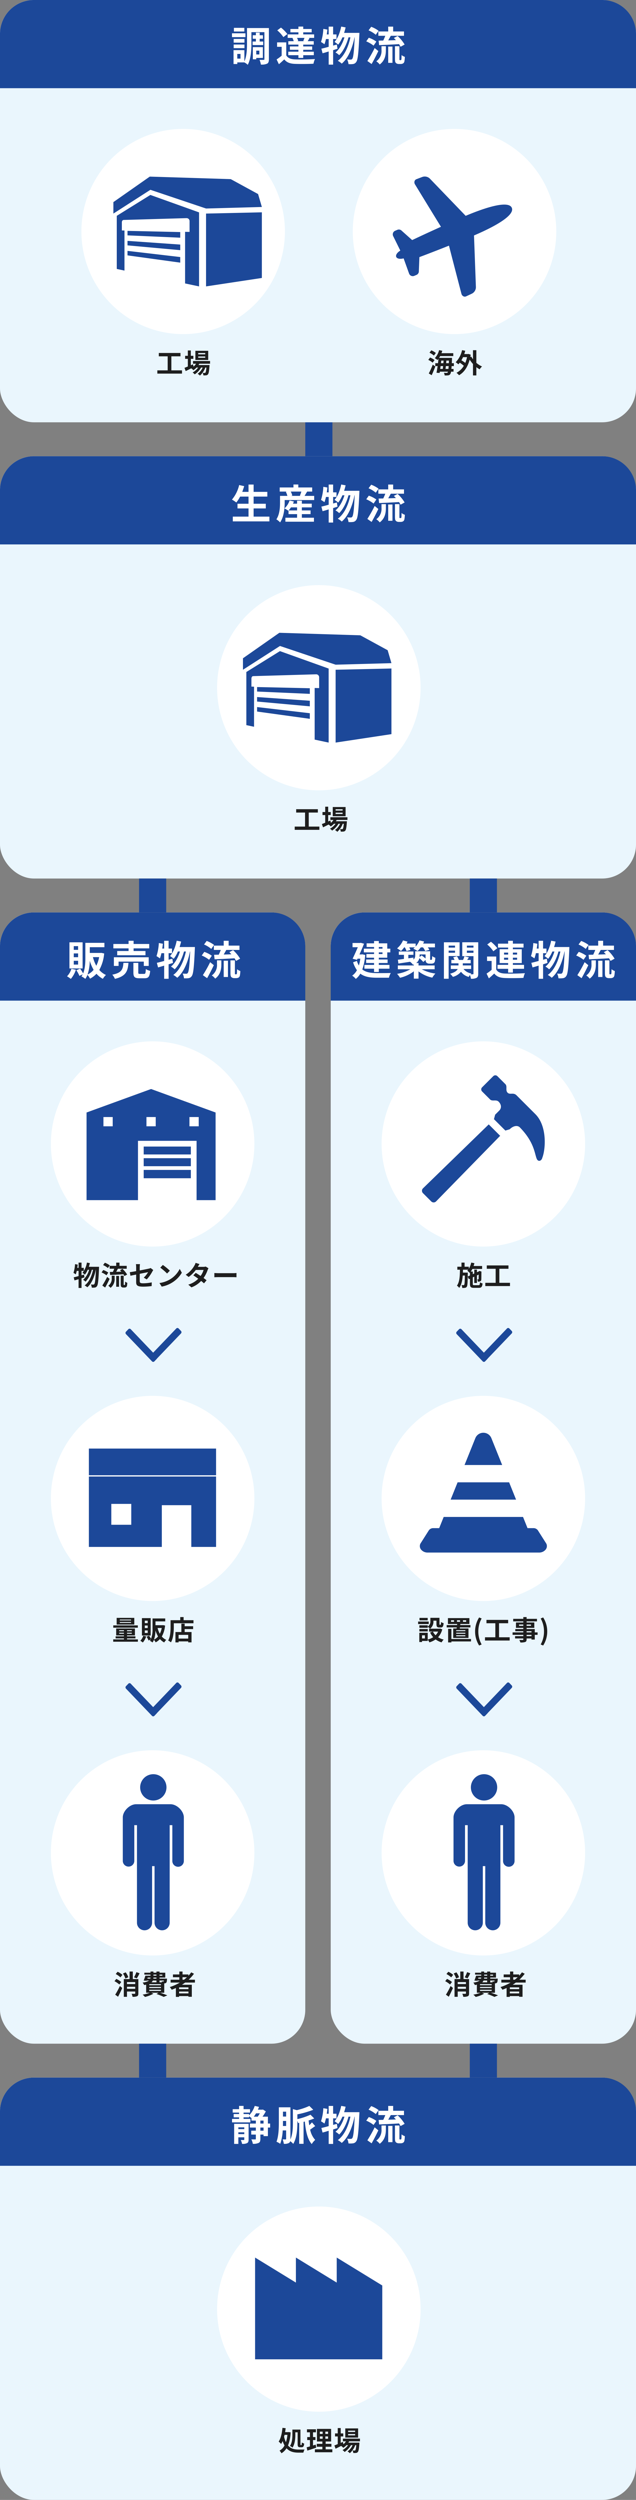
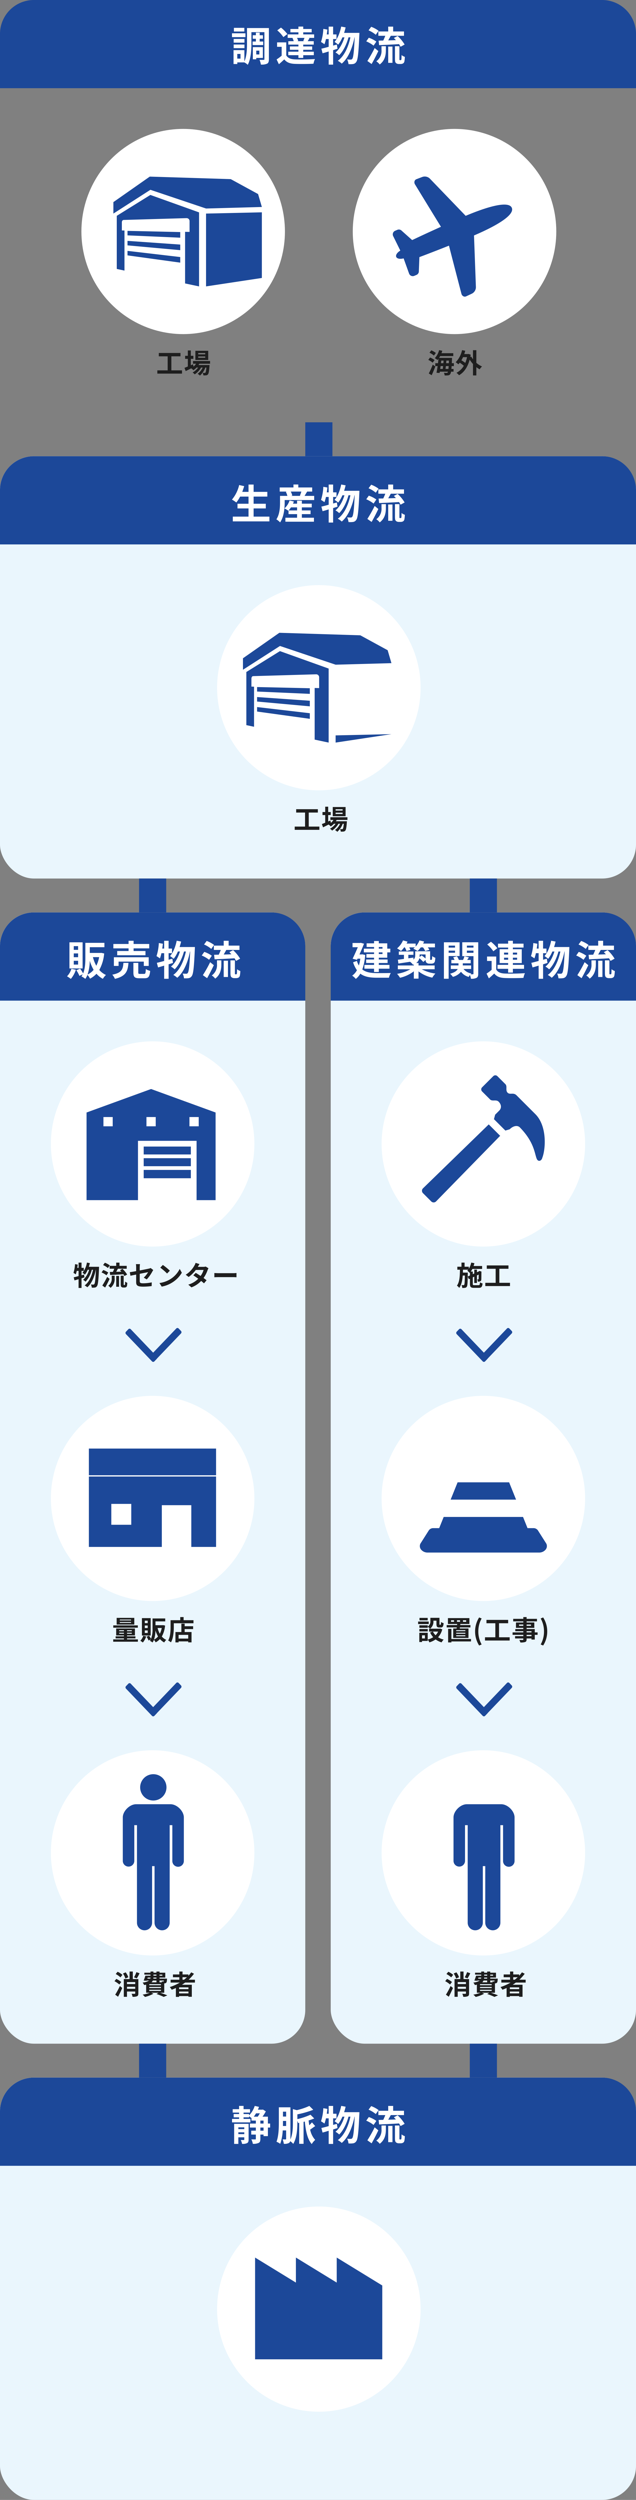
<svg xmlns="http://www.w3.org/2000/svg" width="375" height="1474" viewBox="0 0 375 1474">
  <rect x="0" y="0" width="375" height="1474" fill="#808080" stroke="none" />
  <g id="flow-mobile" transform="translate(10115 -5847)">
-     <rect id="長方形_3137" data-name="長方形 3137" width="375" height="249" rx="20" transform="translate(-10115 5847)" fill="#eaf6fd" />
    <rect id="長方形_3131" data-name="長方形 3131" width="375" height="249" rx="20" transform="translate(-10115 6116)" fill="#eaf6fd" />
    <rect id="長方形_3125" data-name="長方形 3125" width="375" height="249" rx="20" transform="translate(-10115 7072)" fill="#eaf6fd" />
    <rect id="長方形_3127" data-name="長方形 3127" width="180" height="667" rx="20" transform="translate(-10115 6385)" fill="#eaf6fd" />
    <rect id="長方形_3128" data-name="長方形 3128" width="180" height="667" rx="20" transform="translate(-9920 6385)" fill="#eaf6fd" />
    <path id="長方形_3139" data-name="長方形 3139" d="M20,0H355a20,20,0,0,1,20,20V52a0,0,0,0,1,0,0H0a0,0,0,0,1,0,0V20A20,20,0,0,1,20,0Z" transform="translate(-10115 5847)" fill="#1c4899" />
    <path id="長方形_3136" data-name="長方形 3136" d="M20,0H355a20,20,0,0,1,20,20V52a0,0,0,0,1,0,0H0a0,0,0,0,1,0,0V20A20,20,0,0,1,20,0Z" transform="translate(-10115 6116)" fill="#1c4899" />
    <path id="長方形_3126" data-name="長方形 3126" d="M20,0H355a20,20,0,0,1,20,20V52a0,0,0,0,1,0,0H0a0,0,0,0,1,0,0V20A20,20,0,0,1,20,0Z" transform="translate(-10115 7072)" fill="#1c4899" />
    <path id="長方形_3132" data-name="長方形 3132" d="M20,0H160a20,20,0,0,1,20,20V52a0,0,0,0,1,0,0H0a0,0,0,0,1,0,0V20A20,20,0,0,1,20,0Z" transform="translate(-10115 6385)" fill="#1c4899" />
    <path id="長方形_3133" data-name="長方形 3133" d="M20,0H160a20,20,0,0,1,20,20V52a0,0,0,0,1,0,0H0a0,0,0,0,1,0,0V20A20,20,0,0,1,20,0Z" transform="translate(-9920 6385)" fill="#1c4899" />
    <path id="パス_6963" data-name="パス 6963" d="M8.064-19.584H1.92v2.16H8.064Zm.648,3.216H.792v2.256h7.92Zm-.576,3.336H1.776v2.184h6.36ZM1.776-7.608h6.36V-9.744H1.776Zm11.16-3.912v2.088h6.24V-11.52H17.112v-1.632h1.9v-2.064h-1.9v-1.56H14.88v1.56H13.032v2.064H14.88v1.632ZM16.92-6.144v2.256H15.1V-6.144Zm2.064,4.3v-6.36h-5.9v7.176H15.1v-.816ZM5.808-1.44h-1.9V-4.2h1.9ZM22.536-19.464H9.648v8.928c0,3.312-.12,7.656-1.56,10.776V-6.432H1.7V1.752H3.912V.792H8.088A8.963,8.963,0,0,1,10.08,2.208c1.872-3.456,2.16-8.928,2.16-12.744v-6.5H19.9V-1.152c0,.36-.1.456-.432.456C19.1-.7,18-.672,17.016-.72a9.9,9.9,0,0,1,.792,2.784,7.648,7.648,0,0,0,3.7-.528c.816-.456,1.032-1.272,1.032-2.664Zm20.832,7.752H39.192l.648-.144a8.589,8.589,0,0,0-.7-1.8h4.392c-.216.6-.48,1.272-.72,1.8Zm-6.936-1.872a7.813,7.813,0,0,1,.744,1.872H34.008V-9.7H39.96v1.08H34.944v1.968H39.96V-5.52H33.984v2.064H39.96v1.608h2.832V-3.456h6.24V-5.52h-6.24V-6.648h5.28V-8.616h-5.28V-9.7h6.192v-2.016H45.408c.336-.5.7-1.128,1.1-1.8l-.6-.144h3.312V-15.72H42.792v-1.224H47.76v-1.968H42.792v-1.416H39.96v1.416H35.232v1.968H39.96v1.224H33.624v2.064h3.144Zm-3-2.328a20.856,20.856,0,0,0-3.768-3.816L27.48-18.1a18.7,18.7,0,0,1,3.6,3.984Zm-.648,4.9h-5.4V-8.4h2.688v5.232A28.761,28.761,0,0,1,27.1-.96L28.44,1.872C29.664.84,30.648-.072,31.608-1.008c1.44,1.848,3.36,2.544,6.216,2.664,2.928.12,8.016.072,10.992-.072A13.013,13.013,0,0,1,49.7-1.2c-3.312.264-8.976.336-11.856.216-2.448-.1-4.128-.768-5.064-2.376ZM62.616-9.744l-2.208.624v-3.864H62.4V-15.7H60.408V-20.3H57.792V-15.7H56.664c.144-.96.264-1.9.36-2.856l-2.376-.408a30,30,0,0,1-1.368,7.728A20.881,20.881,0,0,1,55.3-9.912a21.812,21.812,0,0,0,.888-3.072h1.608V-8.4c-1.632.456-3.1.84-4.3,1.1l.7,2.712c1.1-.288,2.3-.672,3.6-1.056V2.112h2.616V-6.432C61.3-6.7,62.136-6.984,63-7.224Zm4.272-6.864c.336-1.056.648-2.136.888-3.24l-2.592-.48c-.72,3.528-2.04,6.96-3.936,9.048a16.285,16.285,0,0,1,2.16,1.608,17.871,17.871,0,0,0,2.472-4.3H67.1c-1.056,3.48-2.928,7.032-5.3,8.9a10.087,10.087,0,0,1,2.184,1.608c2.424-2.3,4.44-6.6,5.5-10.512h1.128c-1.2,5.616-3.6,11.064-7.44,13.824A10.648,10.648,0,0,1,65.5,1.512c3.864-3.192,6.336-9.432,7.512-15.48h.12c-.384,8.616-.816,11.88-1.416,12.648a1,1,0,0,1-.888.456,19.468,19.468,0,0,1-2.136-.1,7.978,7.978,0,0,1,.792,2.784,13.723,13.723,0,0,0,2.712-.072A2.629,2.629,0,0,0,74.064.5c.912-1.2,1.344-5.112,1.8-15.816.024-.336.048-1.3.048-1.3Zm20.208-.84V-14.9h4.08c-.336.936-.792,1.944-1.2,2.808-1.008.024-1.92.024-2.736.048l.288,2.664c3.168-.144,7.56-.336,11.736-.6a12.823,12.823,0,0,1,.912,1.56l2.4-1.32a23.128,23.128,0,0,0-4.128-5.04L96.24-13.608c.384.384.792.84,1.2,1.272-1.536.072-3.1.12-4.536.144.48-.84,1.008-1.776,1.512-2.712h7.776v-2.544H95.808V-20.3H92.9v2.856Zm.12-.408a18.075,18.075,0,0,0-4.344-2.352L81.312-18.1A16.481,16.481,0,0,1,85.56-15.5ZM85.9-11.472a16.746,16.746,0,0,0-4.44-2.28l-1.512,2.136a18.64,18.64,0,0,1,4.32,2.52ZM84.912-7.68a76.252,76.252,0,0,1-4.3,7.656l2.5,1.776C84.456-.6,85.872-3.36,87.072-5.9Zm4.032,1.152A7.465,7.465,0,0,1,85.872.144a8.355,8.355,0,0,1,2.016,1.872C91.1-.408,91.512-3.768,91.512-6.432V-8.76H88.944ZM92.9,1.056h2.5v-9.6H92.9ZM99.816-.528a.344.344,0,0,1-.264-.12A2.094,2.094,0,0,1,99.5-1.32V-8.76H96.888v7.368c0,1.632.168,2.136.552,2.52a2.368,2.368,0,0,0,1.632.6H100.3a2.9,2.9,0,0,0,1.32-.312,1.8,1.8,0,0,0,.792-1.08,16.862,16.862,0,0,0,.288-2.808,6.183,6.183,0,0,1-1.92-1.056c-.024,1.08-.048,1.92-.072,2.28-.048.384-.1.576-.192.624a.443.443,0,0,1-.312.1Z" transform="translate(-9979 5883)" fill="#fff" />
    <g id="グループ_6536" data-name="グループ 6536" transform="translate(-10116.76 5835)">
      <g id="グループ_6516" data-name="グループ 6516" transform="translate(-69 -22)">
        <path id="パス_6962" data-name="パス 6962" d="M9.04-1.632V-9.9h5.376v-1.984H1.632V-9.9H6.864v8.272H.768V.288H15.312v-1.92Zm19.968-9.44H24.88v-.768h4.128Zm0,2.016H24.88v-.768h4.128Zm1.76-4.1H23.2v5.408h7.568Zm1.088,7.616v-1.6H21.792v1.6H23.6a7.794,7.794,0,0,1-1.472,1.7L21.792-5.2l-1.28.56V-8.416h1.5v-1.792h-1.5V-13.36h-1.76v3.152h-1.6v1.792h1.6V-3.9c-.752.3-1.424.576-1.968.784l.7,1.92c.976-.48,2.128-1.056,3.28-1.632a6.59,6.59,0,0,1,1.248,1.12A9.942,9.942,0,0,0,23.888-3.28h.944a9.652,9.652,0,0,1-3.264,2.9A5.621,5.621,0,0,1,22.816.736,12.209,12.209,0,0,0,26.56-3.28H27.5A8.8,8.8,0,0,1,24.528.4a5.242,5.242,0,0,1,1.344,1.056,11.4,11.4,0,0,0,3.2-4.736H29.7C29.52-1.344,29.328-.528,29.1-.288a.548.548,0,0,1-.48.176c-.208,0-.624,0-1.136-.048a3.8,3.8,0,0,1,.432,1.488A10.057,10.057,0,0,0,29.536,1.3,1.492,1.492,0,0,0,30.592.752c.432-.464.688-1.744.912-4.864.016-.224.032-.656.032-.656h-6.5c.16-.256.32-.512.448-.768Z" transform="translate(162.76 254)" fill="#1e1e1e" />
        <ellipse id="楕円形_41" data-name="楕円形 41" cx="60" cy="60.5" rx="60" ry="60.5" transform="translate(118.76 110)" fill="#fff" />
        <rect id="長方形_3077" data-name="長方形 3077" transform="translate(132.359 167.636)" fill="none" />
        <path id="パス_6817" data-name="パス 6817" d="M128,272.418v31.318l4.546.968V281.066L131,281.035v-4.761c0-.783.445-1.413,1.014-1.428l37.17-1.075a1.743,1.743,0,0,1,1.736,1.812V281.9l-2.642-.061v30.442l8.248,1.751V270.391L147.814,260.1Z" transform="translate(11.609 -111.157)" fill="#1c4899" />
        <path id="パス_6818" data-name="パス 6818" d="M169.2,400.657l31.1,1.367v-3.318L169.2,398Z" transform="translate(-23.263 -227.876)" fill="#1c4899" />
        <path id="パス_6819" data-name="パス 6819" d="M169.2,439.057l31.1,2.826v-3.3L169.2,436.4Z" transform="translate(-23.263 -260.378)" fill="#1c4899" />
        <path id="パス_6820" data-name="パス 6820" d="M169.2,477.457l31.1,4.285v-3.3l-31.1-3.64Z" transform="translate(-23.263 -292.88)" fill="#1c4899" />
        <path id="パス_6821" data-name="パス 6821" d="M470.7,370.482l32.915-4.976V326.8l-32.915.737Z" transform="translate(-278.454 -167.612)" fill="#1c4899" />
        <path id="パス_6822" data-name="パス 6822" d="M169.634,208.515l32.915-.906-2.227-7.618-16.112-8.8-47.753-1.49L115,204.737V211.5l21.826-14.023Z" transform="translate(22.612 -51.57)" fill="#1c4899" />
      </g>
      <g id="グループ_6517" data-name="グループ 6517" transform="translate(91 -219)">
        <path id="パス_6961" data-name="パス 6961" d="M4.992-11.872A11.535,11.535,0,0,0,2.32-13.44L1.232-12.048a10.5,10.5,0,0,1,2.608,1.7ZM4.224-7.7A10.218,10.218,0,0,0,1.568-9.2L.528-7.792A10.646,10.646,0,0,1,3.1-6.16Zm-1.7,8.928c.736-1.568,1.52-3.44,2.144-5.152L3.152-4.976A46.819,46.819,0,0,1,.816.192Zm8.176-3.7c.064-.512.128-1.088.192-1.68h1.648q-.072.984-.144,1.68Zm-1.44-1.68c-.064.592-.128,1.168-.192,1.68h-1.5c.064-.544.144-1.1.224-1.68ZM8.176-7.376H9.552c-.032.5-.08,1.008-.112,1.52H8Zm2.88,1.52c.048-.512.1-1.024.128-1.52H12.7c-.016.544-.048,1.056-.064,1.52ZM15.6-4.144V-5.856H14.384c.048-.72.08-1.5.112-2.368.016-.224.016-.768.016-.768h-7.6a11.45,11.45,0,0,0,.624-1.056h7.728v-1.7H8.3c.176-.464.336-.944.48-1.424l-1.872-.384A10.98,10.98,0,0,1,4.368-8.816a8.79,8.79,0,0,1,1.6,1.088c.192-.224.384-.448.576-.7-.08.816-.176,1.7-.288,2.576h-1.6v1.712H6.032C5.824-2.672,5.584-1.3,5.376-.224L7.2-.08l.128-.784h4.816a1.752,1.752,0,0,1-.208.48.633.633,0,0,1-.592.256c-.32,0-.944-.016-1.632-.064a3.635,3.635,0,0,1,.464,1.552,11.2,11.2,0,0,0,2.016-.048,1.615,1.615,0,0,0,1.28-.72,3.494,3.494,0,0,0,.48-1.456h1.472v-1.6H14.16c.048-.5.1-1.04.128-1.68Zm7.76-5.28a18.137,18.137,0,0,1-1.024,3.408,19.677,19.677,0,0,0-2.288-1.552,16.889,16.889,0,0,0,.96-1.856Zm5.5-4.1H26.88v5.36A10.86,10.86,0,0,1,25.888-9.7l-.592.224q.12-.672.24-1.392L24.288-11.3l-.336.064H21.728c.224-.64.416-1.28.592-1.952l-1.888-.368a14.474,14.474,0,0,1-3.76,7.136A11.47,11.47,0,0,1,18.256-5.2a7.866,7.866,0,0,0,.816-.944,20.42,20.42,0,0,1,2.4,1.824A10.867,10.867,0,0,1,17.136-.176a8.058,8.058,0,0,1,1.52,1.424c2.848-1.616,5.072-4.672,6.272-9.2A18.164,18.164,0,0,0,26.88-5.376V1.36h1.984V-3.52a13.524,13.524,0,0,0,1.952,1.264A9.151,9.151,0,0,1,32.208-3.92a13.189,13.189,0,0,1-3.344-2.144Z" transform="translate(162.76 451)" fill="#1e1e1e" />
        <ellipse id="楕円形_42" data-name="楕円形 42" cx="60" cy="60.5" rx="60" ry="60.5" transform="translate(118.76 307)" fill="#fff" />
        <path id="パス_6709" data-name="パス 6709" d="M74.862,44.658a4.284,4.284,0,0,0-2.67-3.712L43.782,30.1C43.749,14.195,41.8,3.228,37.5,3.228S31.252,14.195,31.218,30.1L2.808,40.946a4.281,4.281,0,0,0-2.67,3.712L0,48.421a1.815,1.815,0,0,0,.72,1.491,2.277,2.277,0,0,0,1.735.446s22.218-3.273,29.009-4.327c.271,12.005.589,18.682.589,18.682L24.538,68.25A2.311,2.311,0,0,0,23.072,70.4v1.385A2.315,2.315,0,0,0,25.517,74.1l9.5-.537c.3,2.113,1.3,3.666,2.487,3.666s2.179-1.553,2.487-3.666l9.5.537a2.315,2.315,0,0,0,2.445-2.311V70.4a2.311,2.311,0,0,0-1.467-2.152l-7.519-3.537s.32-6.676.591-18.682c6.791,1.054,29.009,4.327,29.009,4.327a2.274,2.274,0,0,0,1.735-.446A1.822,1.822,0,0,0,75,48.421Z" transform="matrix(0.391, 0.921, -0.921, 0.391, 200.849, 317.738)" fill="#1c4899" />
      </g>
    </g>
    <rect id="長方形_3138" data-name="長方形 3138" width="20" height="16" transform="translate(-9919 6096) rotate(90)" fill="#1c4899" />
    <rect id="長方形_3129" data-name="長方形 3129" width="20" height="16" transform="translate(-9822 7052) rotate(90)" fill="#1c4899" />
    <rect id="長方形_3130" data-name="長方形 3130" width="20" height="16" transform="translate(-10017 7052) rotate(90)" fill="#1c4899" />
    <rect id="長方形_3134" data-name="長方形 3134" width="20" height="16" transform="translate(-10017 6365) rotate(90)" fill="#1c4899" />
    <rect id="長方形_3135" data-name="長方形 3135" width="20" height="16" transform="translate(-9822 6365) rotate(90)" fill="#1c4899" />
    <path id="パス_6960" data-name="パス 6960" d="M13.536-1.392V-6.216h7.176v-2.76H13.536V-13.2h8.088v-2.784H13.536V-20.3h-3v4.32H6.84c.408-1.1.792-2.232,1.128-3.384l-2.952-.648A20.648,20.648,0,0,1,.768-11.424a22.7,22.7,0,0,1,2.568,1.7A19.781,19.781,0,0,0,5.568-13.2h4.968v4.224h-6.5v2.76h6.5v4.824H1.272V1.416H22.848V-1.392ZM34.176-5.04a14.109,14.109,0,0,0,1.368-1.8h3.624v1.8Zm7.8,2.184h5.136V-5.04H41.976v-1.8h5.832V-9.024H41.976V-10.8H39.168v1.776H36.744c.192-.432.384-.864.528-1.3l-2.52-.576a11.3,11.3,0,0,1-3.024,4.68,12.553,12.553,0,0,1,2.256,1.368l.144-.144v2.136h5.04V-.744H32.28V1.608H49.1V-.744H41.976Zm-.288-13.3a20.424,20.424,0,0,1-.864,2.424l.432.12h-5.64l.72-.192a10.73,10.73,0,0,0-.888-2.352Zm1.872,2.544c.456-.72.984-1.632,1.536-2.544h2.976v-2.424H39.888v-1.752H37.032v1.752H28.92v2.424h4.152l-.528.144a12.271,12.271,0,0,1,.912,2.4H29.112v3.864c0,2.856-.192,7.032-2.16,9.96a11.325,11.325,0,0,1,2.208,1.8C31.416-1.272,31.848-6.36,31.848-9.72v-1.44h17.4v-2.448ZM62.616-9.744l-2.208.624v-3.864H62.4V-15.7H60.408V-20.3H57.792V-15.7H56.664c.144-.96.264-1.9.36-2.856l-2.376-.408a30,30,0,0,1-1.368,7.728A20.881,20.881,0,0,1,55.3-9.912a21.812,21.812,0,0,0,.888-3.072h1.608V-8.4c-1.632.456-3.1.84-4.3,1.1l.7,2.712c1.1-.288,2.3-.672,3.6-1.056V2.112h2.616V-6.432C61.3-6.7,62.136-6.984,63-7.224Zm4.272-6.864c.336-1.056.648-2.136.888-3.24l-2.592-.48c-.72,3.528-2.04,6.96-3.936,9.048a16.285,16.285,0,0,1,2.16,1.608,17.871,17.871,0,0,0,2.472-4.3H67.1c-1.056,3.48-2.928,7.032-5.3,8.9a10.087,10.087,0,0,1,2.184,1.608c2.424-2.3,4.44-6.6,5.5-10.512h1.128c-1.2,5.616-3.6,11.064-7.44,13.824A10.648,10.648,0,0,1,65.5,1.512c3.864-3.192,6.336-9.432,7.512-15.48h.12c-.384,8.616-.816,11.88-1.416,12.648a1,1,0,0,1-.888.456,19.468,19.468,0,0,1-2.136-.1,7.978,7.978,0,0,1,.792,2.784,13.723,13.723,0,0,0,2.712-.072A2.629,2.629,0,0,0,74.064.5c.912-1.2,1.344-5.112,1.8-15.816.024-.336.048-1.3.048-1.3Zm20.208-.84V-14.9h4.08c-.336.936-.792,1.944-1.2,2.808-1.008.024-1.92.024-2.736.048l.288,2.664c3.168-.144,7.56-.336,11.736-.6a12.823,12.823,0,0,1,.912,1.56l2.4-1.32a23.128,23.128,0,0,0-4.128-5.04L96.24-13.608c.384.384.792.84,1.2,1.272-1.536.072-3.1.12-4.536.144.48-.84,1.008-1.776,1.512-2.712h7.776v-2.544H95.808V-20.3H92.9v2.856Zm.12-.408a18.075,18.075,0,0,0-4.344-2.352L81.312-18.1A16.481,16.481,0,0,1,85.56-15.5ZM85.9-11.472a16.746,16.746,0,0,0-4.44-2.28l-1.512,2.136a18.64,18.64,0,0,1,4.32,2.52ZM84.912-7.68a76.252,76.252,0,0,1-4.3,7.656l2.5,1.776C84.456-.6,85.872-3.36,87.072-5.9Zm4.032,1.152A7.465,7.465,0,0,1,85.872.144a8.355,8.355,0,0,1,2.016,1.872C91.1-.408,91.512-3.768,91.512-6.432V-8.76H88.944ZM92.9,1.056h2.5v-9.6H92.9ZM99.816-.528a.344.344,0,0,1-.264-.12A2.094,2.094,0,0,1,99.5-1.32V-8.76H96.888v7.368c0,1.632.168,2.136.552,2.52a2.368,2.368,0,0,0,1.632.6H100.3a2.9,2.9,0,0,0,1.32-.312,1.8,1.8,0,0,0,.792-1.08,16.862,16.862,0,0,0,.288-2.808,6.183,6.183,0,0,1-1.92-1.056c-.024,1.08-.048,1.92-.072,2.28-.048.384-.1.576-.192.624a.443.443,0,0,1-.312.1Z" transform="translate(-9979 6153)" fill="#fff" />
    <g id="グループ_6535" data-name="グループ 6535" transform="translate(-1166.761 205.5)">
      <ellipse id="楕円形_43" data-name="楕円形 43" cx="60" cy="60.5" rx="60" ry="60.5" transform="translate(-8820.239 5986.5)" fill="#fff" />
      <path id="パス_6959" data-name="パス 6959" d="M9.04-1.632V-9.9h5.376v-1.984H1.632V-9.9H6.864v8.272H.768V.288H15.312v-1.92Zm19.968-9.44H24.88v-.768h4.128Zm0,2.016H24.88v-.768h4.128Zm1.76-4.1H23.2v5.408h7.568Zm1.088,7.616v-1.6H21.792v1.6H23.6a7.794,7.794,0,0,1-1.472,1.7L21.792-5.2l-1.28.56V-8.416h1.5v-1.792h-1.5V-13.36h-1.76v3.152h-1.6v1.792h1.6V-3.9c-.752.3-1.424.576-1.968.784l.7,1.92c.976-.48,2.128-1.056,3.28-1.632a6.59,6.59,0,0,1,1.248,1.12A9.942,9.942,0,0,0,23.888-3.28h.944a9.652,9.652,0,0,1-3.264,2.9A5.621,5.621,0,0,1,22.816.736,12.209,12.209,0,0,0,26.56-3.28H27.5A8.8,8.8,0,0,1,24.528.4a5.242,5.242,0,0,1,1.344,1.056,11.4,11.4,0,0,0,3.2-4.736H29.7C29.52-1.344,29.328-.528,29.1-.288a.548.548,0,0,1-.48.176c-.208,0-.624,0-1.136-.048a3.8,3.8,0,0,1,.432,1.488A10.057,10.057,0,0,0,29.536,1.3,1.492,1.492,0,0,0,30.592.752c.432-.464.688-1.744.912-4.864.016-.224.032-.656.032-.656h-6.5c.16-.256.32-.512.448-.768Z" transform="translate(-8775.239 6130.5)" fill="#1e1e1e" />
      <rect id="長方形_3077-2" data-name="長方形 3077" transform="translate(-8810.239 6044.106)" fill="none" />
      <path id="パス_6817-2" data-name="パス 6817" d="M128,272.418v31.318l4.546.968V281.066L131,281.035v-4.761c0-.783.445-1.413,1.014-1.428l37.17-1.075a1.743,1.743,0,0,1,1.736,1.812V281.9l-2.642-.061v30.442l8.248,1.751V270.391L147.814,260.1Z" transform="translate(-8930.989 5765.313)" fill="#1c4899" />
      <path id="パス_6818-2" data-name="パス 6818" d="M169.2,400.657l31.1,1.367v-3.318L169.2,398Z" transform="translate(-8965.861 5648.594)" fill="#1c4899" />
      <path id="パス_6819-2" data-name="パス 6819" d="M169.2,439.057l31.1,2.826v-3.3L169.2,436.4Z" transform="translate(-8965.861 5616.092)" fill="#1c4899" />
      <path id="パス_6820-2" data-name="パス 6820" d="M169.2,477.457l31.1,4.285v-3.3l-31.1-3.64Z" transform="translate(-8965.861 5583.59)" fill="#1c4899" />
-       <path id="パス_6821-2" data-name="パス 6821" d="M470.7,370.482l32.915-4.976V326.8l-32.915.737Z" transform="translate(-9221.053 5708.858)" fill="#1c4899" />
+       <path id="パス_6821-2" data-name="パス 6821" d="M470.7,370.482l32.915-4.976l-32.915.737Z" transform="translate(-9221.053 5708.858)" fill="#1c4899" />
      <path id="パス_6822-2" data-name="パス 6822" d="M169.634,208.515l32.915-.906-2.227-7.618-16.112-8.8-47.753-1.49L115,204.737V211.5l21.826-14.023Z" transform="translate(-8919.986 5824.9)" fill="#1c4899" />
    </g>
    <path id="パス_6957" data-name="パス 6957" d="M7.056-14.952H4.488v-2.184H7.056Zm0,4.344H4.488V-12.84H7.056Zm0,4.344H4.488V-8.5H7.056ZM9.7-19.392H1.944V-3.984H9.7ZM3.12-3.792A10.929,10.929,0,0,1,.528.648,18.353,18.353,0,0,1,2.76,2.184,16.052,16.052,0,0,0,5.736-3.192Zm9.5,3.408a26.33,26.33,0,0,0,1.3-8.136A24.61,24.61,0,0,0,16.2-3.168,10.547,10.547,0,0,1,12.624-.384Zm6.84-10.272a18.913,18.913,0,0,1-1.68,5.088,20.809,20.809,0,0,1-1.992-5.088Zm1.272-2.52-.456.048H13.944v-3.384H22.56V-19.08H11.328v9c0,2.784-.12,6.24-1.32,9.024A20.177,20.177,0,0,0,8.232-3.864l-2.208.936A17.045,17.045,0,0,1,7.824.408l1.944-.96A8.158,8.158,0,0,1,9.024.7,11.583,11.583,0,0,1,11.3,2.16,10.984,10.984,0,0,0,12.552-.192,9.75,9.75,0,0,1,14.088,2.04a14.11,14.11,0,0,0,3.792-2.9,13.17,13.17,0,0,0,3.768,3,9.9,9.9,0,0,1,1.824-2.28A11.416,11.416,0,0,1,19.536-3.1a24.254,24.254,0,0,0,2.88-9.72Zm16.08-1.08h-6.7v2.5H46.776v-2.5H39.768v-1.56h9.216v-2.592H39.768v-1.9H36.816v1.9H27.84v2.592h8.976ZM48.672-5.472v-5.112H28.152v5.112h2.76V-8.016h14.88v2.544Zm-14.9-1.8c-.288,3.7-.888,5.856-6.576,6.96a8.422,8.422,0,0,1,1.56,2.472C35.3.6,36.36-2.448,36.744-7.272Zm9.768,6.5c-.864,0-1.008-.1-1.008-.84V-7.272h-2.88v5.688c0,2.568.7,3.384,3.48,3.384h3.1c2.256,0,3-.888,3.312-4.344a8.2,8.2,0,0,1-2.568-1.08c-.1,2.448-.24,2.856-1.032,2.856Zm19.08-8.976-2.208.624v-3.864H62.4V-15.7H60.408V-20.3H57.792V-15.7H56.664c.144-.96.264-1.9.36-2.856l-2.376-.408a30,30,0,0,1-1.368,7.728A20.881,20.881,0,0,1,55.3-9.912a21.812,21.812,0,0,0,.888-3.072h1.608V-8.4c-1.632.456-3.1.84-4.3,1.1l.7,2.712c1.1-.288,2.3-.672,3.6-1.056V2.112h2.616V-6.432C61.3-6.7,62.136-6.984,63-7.224Zm4.272-6.864c.336-1.056.648-2.136.888-3.24l-2.592-.48c-.72,3.528-2.04,6.96-3.936,9.048a16.285,16.285,0,0,1,2.16,1.608,17.871,17.871,0,0,0,2.472-4.3H67.1c-1.056,3.48-2.928,7.032-5.3,8.9a10.087,10.087,0,0,1,2.184,1.608c2.424-2.3,4.44-6.6,5.5-10.512h1.128c-1.2,5.616-3.6,11.064-7.44,13.824A10.648,10.648,0,0,1,65.5,1.512c3.864-3.192,6.336-9.432,7.512-15.48h.12c-.384,8.616-.816,11.88-1.416,12.648a1,1,0,0,1-.888.456,19.468,19.468,0,0,1-2.136-.1,7.978,7.978,0,0,1,.792,2.784,13.723,13.723,0,0,0,2.712-.072A2.629,2.629,0,0,0,74.064.5c.912-1.2,1.344-5.112,1.8-15.816.024-.336.048-1.3.048-1.3Zm20.208-.84V-14.9h4.08c-.336.936-.792,1.944-1.2,2.808-1.008.024-1.92.024-2.736.048l.288,2.664c3.168-.144,7.56-.336,11.736-.6a12.823,12.823,0,0,1,.912,1.56l2.4-1.32a23.128,23.128,0,0,0-4.128-5.04L96.24-13.608c.384.384.792.84,1.2,1.272-1.536.072-3.1.12-4.536.144.48-.84,1.008-1.776,1.512-2.712h7.776v-2.544H95.808V-20.3H92.9v2.856Zm.12-.408a18.075,18.075,0,0,0-4.344-2.352L81.312-18.1A16.481,16.481,0,0,1,85.56-15.5ZM85.9-11.472a16.746,16.746,0,0,0-4.44-2.28l-1.512,2.136a18.64,18.64,0,0,1,4.32,2.52ZM84.912-7.68a76.252,76.252,0,0,1-4.3,7.656l2.5,1.776C84.456-.6,85.872-3.36,87.072-5.9Zm4.032,1.152A7.465,7.465,0,0,1,85.872.144a8.355,8.355,0,0,1,2.016,1.872C91.1-.408,91.512-3.768,91.512-6.432V-8.76H88.944ZM92.9,1.056h2.5v-9.6H92.9ZM99.816-.528a.344.344,0,0,1-.264-.12A2.094,2.094,0,0,1,99.5-1.32V-8.76H96.888v7.368c0,1.632.168,2.136.552,2.52a2.368,2.368,0,0,0,1.632.6H100.3a2.9,2.9,0,0,0,1.32-.312,1.8,1.8,0,0,0,.792-1.08,16.862,16.862,0,0,0,.288-2.808,6.183,6.183,0,0,1-1.92-1.056c-.024,1.08-.048,1.92-.072,2.28-.048.384-.1.576-.192.624a.443.443,0,0,1-.312.1Z" transform="translate(-10076 6422)" fill="#fff" />
    <path id="パス_6958" data-name="パス 6958" d="M18.528-16.632v.984H16.344v-.984Zm0,4.152H16.344v-.984h2.184ZM13.56-15.648H7.536v2.184H13.56v.984H9.048v2.16H13.56v1.056H8.9V-7.2H13.56v1.128H7.872V-3.84H13.56V-1.9h2.784V-3.84h6.288V-6.072H16.344V-7.2h5.184V-9.264H16.344V-10.32h4.992v-3.144h1.8v-2.184h-1.8v-3.144H16.344V-20.16H13.56v1.368H9.168v2.16H13.56ZM6.648-12.312l-.5.072h-1.2c.984-2.184,1.968-4.464,2.688-6.336L5.688-19.1l-.432.1H.864v2.5h3.12C3.1-14.424,1.944-11.832.912-9.72L3.5-9.048l.312-.7H5.448a25.322,25.322,0,0,1-.84,4.032A11.821,11.821,0,0,1,3.432-8.424L1.2-7.608A16.186,16.186,0,0,0,3.456-2.952,9.211,9.211,0,0,1,.648.264a10.125,10.125,0,0,1,2.136,1.92,10.255,10.255,0,0,0,2.664-3.1c2.544,1.92,5.808,2.4,9.864,2.4H22.32a10.072,10.072,0,0,1,1.1-2.784c-1.752.072-6.624.072-8.04.072-3.5-.024-6.528-.384-8.76-2.16a32.893,32.893,0,0,0,1.7-8.544Zm25.032-4.1a10.949,10.949,0,0,1,1.032,2.184l2.3-.672a10.787,10.787,0,0,0-.744-1.512h3.36q-.468.432-.936.792a15.7,15.7,0,0,1,2.5,1.368,13.112,13.112,0,0,0,1.9-2.16h1.32a11.132,11.132,0,0,1,1.32,2.16l2.424-.7a9.906,9.906,0,0,0-.912-1.464h4.2v-2.232H42.48q.324-.612.576-1.224l-2.712-.648a11.539,11.539,0,0,1-2.28,3.648v-1.776H32.712q.324-.576.576-1.152l-2.664-.72a12.247,12.247,0,0,1-3.5,4.7,15.516,15.516,0,0,1,2.3,1.56,14.258,14.258,0,0,0,1.872-2.16ZM43.92-12.24v2.424a23,23,0,0,0-2.352-1.872l-1.2,1.032c.024-.336.048-.648.048-.984v-.6ZM49.272-3.5V-5.736h-9.5v-1.44H38.4a4.942,4.942,0,0,0,1.848-2.856A16.2,16.2,0,0,1,42.576-7.8l1.368-1.224a2.281,2.281,0,0,0,.528,1.632,2.368,2.368,0,0,0,1.656.576H47.3a3.162,3.162,0,0,0,1.272-.24,1.716,1.716,0,0,0,.792-.936,12.034,12.034,0,0,0,.312-2.28,6.8,6.8,0,0,1-1.848-.984,16.388,16.388,0,0,1-.1,1.656c-.048.288-.12.432-.192.48a.374.374,0,0,1-.288.072h-.384a.21.21,0,0,1-.216-.12c-.072-.072-.048-.312-.048-.72v-4.224H37.824v2.4a3.106,3.106,0,0,1-1.008,2.5l-.072-1.176-2.976.432v-2.064h3v-1.968H28.152v1.968h3.024V-9.6c-1.344.192-2.568.36-3.576.48l.312,2.256C29.856-7.176,32.3-7.536,34.8-7.92a9.4,9.4,0,0,1,1.752,1.776c.168-.072.312-.12.456-.192v.6H27.576V-3.5H34.92a22.679,22.679,0,0,1-7.8,2.688,14.776,14.776,0,0,1,1.752,2.328A21.394,21.394,0,0,0,37.008-2.3v4.32h2.76V-2.256a20.385,20.385,0,0,0,8.112,3.7A14.567,14.567,0,0,1,49.7-.984a23.63,23.63,0,0,1-8.04-2.52ZM61.3-17.448v1.176H57.528v-1.176Zm-3.768,4.2V-14.5H61.3v1.248ZM63.984-11.3v-8.112h-9.24v21.5h2.784V-11.3Zm4.3-1.9v-1.3h3.888v1.3Zm3.888-4.248v1.176H68.28v-1.176Zm2.808-1.968H65.568v8.184h6.6V-.96c0,.288-.1.408-.384.408a12.047,12.047,0,0,1-1.344,0,4.78,4.78,0,0,1,.456-.5,7.213,7.213,0,0,1-4.584-2.616h4.464V-5.76h-4.9V-7.008h4.656V-9H68.448c.312-.456.672-.984,1.032-1.512l-2.616-.672c-.192.6-.528,1.464-.816,2.184h-2.5A7.861,7.861,0,0,0,62.4-11.16l-2.184.6A9.526,9.526,0,0,1,61.008-9H59.136v1.992h4.2V-5.76H58.8v2.088h4.1c-.576,1.056-1.848,2.088-4.536,2.808A9.083,9.083,0,0,1,60.024.984a9.324,9.324,0,0,0,4.8-3A8.221,8.221,0,0,0,69.36,1.008,10.116,10.116,0,0,1,70.1-.144a9.89,9.89,0,0,1,.576,2.232,6.626,6.626,0,0,0,3.312-.528c.768-.456.984-1.176.984-2.5ZM90.192-9.12v-1.2h2.424v1.2Zm0-4.2h2.424v1.152H90.192Zm7.7,0v1.152H95.4V-13.32Zm0,4.2H95.4v-1.2h2.5Zm-5.28,7.584H95.4V-3.768h6.576V-6.1H95.4V-7.152h5.232v-8.16H95.4V-16.3h6.288v-2.3H95.4v-1.7H92.616v1.7H86.64v2.3h5.976v.984H87.6v8.16h5.016V-6.1H86.352v2.328h6.264ZM86.232-15.912a20.856,20.856,0,0,0-3.768-3.816L80.28-18.1a18.7,18.7,0,0,1,3.6,3.984Zm-.648,4.9h-5.4V-8.4h2.688v5.232A28.761,28.761,0,0,1,79.9-.96L81.24,1.872C82.464.84,83.448-.072,84.408-1.008c1.44,1.848,3.36,2.544,6.216,2.664,2.928.12,8.016.072,10.992-.072A13.013,13.013,0,0,1,102.5-1.2c-3.312.264-8.976.336-11.856.216-2.448-.1-4.128-.768-5.064-2.376Zm29.832,1.272-2.208.624v-3.864H115.2V-15.7h-1.992V-20.3h-2.616V-15.7h-1.128c.144-.96.264-1.9.36-2.856l-2.376-.408a30,30,0,0,1-1.368,7.728,20.881,20.881,0,0,1,2.016,1.32,21.812,21.812,0,0,0,.888-3.072h1.608V-8.4c-1.632.456-3.1.84-4.3,1.1l.7,2.712c1.1-.288,2.3-.672,3.6-1.056V2.112h2.616V-6.432c.888-.264,1.728-.552,2.592-.792Zm4.272-6.864c.336-1.056.648-2.136.888-3.24l-2.592-.48c-.72,3.528-2.04,6.96-3.936,9.048a16.285,16.285,0,0,1,2.16,1.608,17.871,17.871,0,0,0,2.472-4.3H119.9c-1.056,3.48-2.928,7.032-5.3,8.9a10.087,10.087,0,0,1,2.184,1.608c2.424-2.3,4.44-6.6,5.5-10.512h1.128c-1.2,5.616-3.6,11.064-7.44,13.824A10.648,10.648,0,0,1,118.3,1.512c3.864-3.192,6.336-9.432,7.512-15.48h.12c-.384,8.616-.816,11.88-1.416,12.648a1,1,0,0,1-.888.456,19.468,19.468,0,0,1-2.136-.1,7.978,7.978,0,0,1,.792,2.784,13.723,13.723,0,0,0,2.712-.072A2.629,2.629,0,0,0,126.864.5c.912-1.2,1.344-5.112,1.8-15.816.024-.336.048-1.3.048-1.3Zm20.208-.84V-14.9h4.08c-.336.936-.792,1.944-1.2,2.808-1.008.024-1.92.024-2.736.048l.288,2.664c3.168-.144,7.56-.336,11.736-.6a12.823,12.823,0,0,1,.912,1.56l2.4-1.32a23.128,23.128,0,0,0-4.128-5.04l-2.208,1.176c.384.384.792.84,1.2,1.272-1.536.072-3.1.12-4.536.144.48-.84,1.008-1.776,1.512-2.712h7.776v-2.544h-6.384V-20.3h-2.9v2.856Zm.12-.408a18.075,18.075,0,0,0-4.344-2.352l-1.56,2.112A16.481,16.481,0,0,1,138.36-15.5Zm-1.32,6.384a16.746,16.746,0,0,0-4.44-2.28l-1.512,2.136a18.64,18.64,0,0,1,4.32,2.52Zm-.984,3.792a76.255,76.255,0,0,1-4.3,7.656l2.5,1.776c1.344-2.352,2.76-5.112,3.96-7.656Zm4.032,1.152A7.465,7.465,0,0,1,138.672.144a8.355,8.355,0,0,1,2.016,1.872c3.216-2.424,3.624-5.784,3.624-8.448V-8.76h-2.568Zm3.96,7.584h2.5v-9.6h-2.5Zm6.912-1.584a.344.344,0,0,1-.264-.12,2.093,2.093,0,0,1-.048-.672V-8.76h-2.616v7.368c0,1.632.168,2.136.552,2.52a2.368,2.368,0,0,0,1.632.6H153.1a2.9,2.9,0,0,0,1.32-.312,1.8,1.8,0,0,0,.792-1.08,16.862,16.862,0,0,0,.288-2.808,6.182,6.182,0,0,1-1.92-1.056c-.024,1.08-.048,1.92-.072,2.28-.048.384-.1.576-.192.624a.443.443,0,0,1-.312.1Z" transform="translate(-9908 6422)" fill="#fff" />
    <g id="グループ_6533" data-name="グループ 6533" transform="translate(-1224.761 106.5)">
      <path id="パス_6956" data-name="パス 6956" d="M6.544-6.5,5.072-6.08V-8.656H6.4v-1.808H5.072v-3.072H3.328v3.072H2.576c.1-.64.176-1.264.24-1.9L1.232-12.64A20,20,0,0,1,.32-7.488a13.921,13.921,0,0,1,1.344.88,14.541,14.541,0,0,0,.592-2.048H3.328V-5.6c-1.088.3-2.064.56-2.864.736L.928-3.056c.736-.192,1.536-.448,2.4-.7V1.408H5.072v-5.7c.592-.176,1.152-.368,1.728-.528Zm2.848-4.576c.224-.7.432-1.424.592-2.16l-1.728-.32A13.243,13.243,0,0,1,5.632-7.52a10.857,10.857,0,0,1,1.44,1.072A11.914,11.914,0,0,0,8.72-9.312h.816A12.411,12.411,0,0,1,6-3.376,6.725,6.725,0,0,1,7.456-2.3,16.181,16.181,0,0,0,11.12-9.312h.752c-.8,3.744-2.4,7.376-4.96,9.216a7.1,7.1,0,0,1,1.552,1.1C11.04-1.12,12.688-5.28,13.472-9.312h.08c-.256,5.744-.544,7.92-.944,8.432a.668.668,0,0,1-.592.3A12.979,12.979,0,0,1,10.592-.64a5.319,5.319,0,0,1,.528,1.856,9.148,9.148,0,0,0,1.808-.048A1.753,1.753,0,0,0,14.176.336c.608-.8.9-3.408,1.2-10.544.016-.224.032-.864.032-.864Zm12.256-.56v1.7h2.72c-.224.624-.528,1.3-.8,1.872-.672.016-1.28.016-1.824.032l.192,1.776c2.112-.1,5.04-.224,7.824-.4a8.549,8.549,0,0,1,.608,1.04l1.6-.88a15.419,15.419,0,0,0-2.752-3.36l-1.472.784c.256.256.528.56.8.848-1.024.048-2.064.08-3.024.1.32-.56.672-1.184,1.008-1.808h5.184v-1.7H27.456v-1.9H25.52v1.9Zm.08-.272a12.05,12.05,0,0,0-2.9-1.568l-1.04,1.408a10.987,10.987,0,0,1,2.832,1.728Zm-.88,4.256a11.164,11.164,0,0,0-2.96-1.52L16.88-7.744a12.427,12.427,0,0,1,2.88,1.68ZM20.192-5.12a50.835,50.835,0,0,1-2.864,5.1l1.664,1.184c.9-1.568,1.84-3.408,2.64-5.1Zm2.688.768A4.977,4.977,0,0,1,20.832.1a5.57,5.57,0,0,1,1.344,1.248,6.5,6.5,0,0,0,2.416-5.632V-5.84H22.88ZM25.52.7h1.664V-5.7H25.52ZM30.128-.352a.229.229,0,0,1-.176-.08A1.4,1.4,0,0,1,29.92-.88V-5.84H28.176V-.928c0,1.088.112,1.424.368,1.68a1.579,1.579,0,0,0,1.088.4h.816a1.93,1.93,0,0,0,.88-.208,1.2,1.2,0,0,0,.528-.72,11.241,11.241,0,0,0,.192-1.872,4.122,4.122,0,0,1-1.28-.7c-.016.72-.032,1.28-.048,1.52-.032.256-.064.384-.128.416a.3.3,0,0,1-.208.064ZM37.28-2.128C37.28-.24,37.808.64,41.456.64a37.61,37.61,0,0,0,4.96-.352l.064-2.176a26.139,26.139,0,0,1-5.04.544c-1.76,0-2.048-.352-2.048-1.344v-4.24c2.272-.464,4.432-.88,4.928-.992a13.624,13.624,0,0,1-2.56,3.248l1.76,1.04a22.931,22.931,0,0,0,3.312-4.656c.144-.288.384-.656.528-.88l-1.536-1.184a4.511,4.511,0,0,1-1.136.368c-.72.176-2.96.624-5.3,1.072V-10.8a16.816,16.816,0,0,1,.144-1.84H37.152a13.838,13.838,0,0,1,.128,1.84v2.288c-1.584.288-2.992.528-3.744.624l.384,2.1c.672-.16,1.936-.416,3.36-.7ZM53.008-12.16l-1.5,1.6a33.268,33.268,0,0,1,4,3.456l1.632-1.664A32.315,32.315,0,0,0,53.008-12.16Zm-2,10.656L52.352.608a17.328,17.328,0,0,0,5.936-2.256,17.014,17.014,0,0,0,5.92-5.92L62.96-9.824A15.066,15.066,0,0,1,57.136-3.6,16.491,16.491,0,0,1,51.008-1.5ZM74.64-12.672l-2.32-.72a6.622,6.622,0,0,1-.736,1.664A14.856,14.856,0,0,1,66.5-6.4l1.728,1.328a19.244,19.244,0,0,0,4.224-4.144h4.576a11.357,11.357,0,0,1-1.76,3.536c-1.008-.672-2.016-1.328-2.864-1.808L70.976-6.032c.816.512,1.872,1.232,2.912,2A13.592,13.592,0,0,1,68.016-.56l1.856,1.616A15.055,15.055,0,0,0,75.6-2.736c.656.528,1.248,1.024,1.68,1.424L78.8-3.12c-.464-.384-1.088-.848-1.776-1.344a18.321,18.321,0,0,0,2.368-4.608,7.526,7.526,0,0,1,.528-1.136l-1.632-1.008a5.08,5.08,0,0,1-1.392.176H73.648A17.238,17.238,0,0,1,74.64-12.672Zm8.752,5.264V-4.9c.592-.048,1.664-.08,2.576-.08H94.56c.672,0,1.488.064,1.872.08V-7.408c-.416.032-1.12.1-1.872.1H85.968C85.136-7.312,83.968-7.36,83.392-7.408Z" transform="translate(-8847.239 6498.5)" fill="#1e1e1e" />
      <ellipse id="楕円形_44" data-name="楕円形 44" cx="60" cy="60.5" rx="60" ry="60.5" transform="translate(-8860.239 6354.5)" fill="#fff" />
      <path id="パス_6815" data-name="パス 6815" d="M153.043,154.5,115,168.356v51.672h30.327V185.054h34.546v34.973h11.213V168.356Zm-22.625,21.985h-5.459v-5.459h5.459Zm25.362,0h-5.46v-5.459h5.46Zm25.349,0h-5.459v-5.459h5.459Z" transform="translate(-8954.206 6228.101)" fill="#1c4899" />
      <rect id="長方形_3074" data-name="長方形 3074" width="27.805" height="4.659" transform="translate(-8805.515 6416.532)" fill="#1c4899" />
      <rect id="長方形_3075" data-name="長方形 3075" width="27.805" height="4.912" transform="translate(-8805.515 6430.308)" fill="#1c4899" />
      <rect id="長方形_3076" data-name="長方形 3076" width="27.805" height="4.725" transform="translate(-8805.515 6423.393)" fill="#1c4899" />
    </g>
    <path id="合体_7" data-name="合体 7" d="M9621.041-5826.889l-15.339-16.049a1.064,1.064,0,0,1,0-1.458l1.4-1.46a.953.953,0,0,1,1.394,0l13.219,13.832,13.627-14.258a.952.952,0,0,1,1.393,0l1.4,1.458a1.07,1.07,0,0,1,0,1.46L9624-5828.583a1.061,1.061,0,0,1-.168.236l-1.4,1.458a.958.958,0,0,1-.7.3A.956.956,0,0,1,9621.041-5826.889Z" transform="translate(-19646.414 12476.586)" fill="#1c4899" />
    <path id="合体_8" data-name="合体 8" d="M9621.041-5826.889l-15.339-16.049a1.064,1.064,0,0,1,0-1.458l1.4-1.46a.953.953,0,0,1,1.394,0l13.219,13.832,13.627-14.258a.952.952,0,0,1,1.393,0l1.4,1.458a1.07,1.07,0,0,1,0,1.46L9624-5828.583a1.061,1.061,0,0,1-.168.236l-1.4,1.458a.958.958,0,0,1-.7.3A.956.956,0,0,1,9621.041-5826.889Z" transform="translate(-19451.414 12476.586)" fill="#1c4899" />
    <path id="合体_5" data-name="合体 5" d="M9621.041-5826.889l-15.339-16.049a1.064,1.064,0,0,1,0-1.458l1.4-1.46a.953.953,0,0,1,1.394,0l13.219,13.832,13.627-14.258a.952.952,0,0,1,1.393,0l1.4,1.458a1.07,1.07,0,0,1,0,1.46L9624-5828.583a1.061,1.061,0,0,1-.168.236l-1.4,1.458a.958.958,0,0,1-.7.3A.956.956,0,0,1,9621.041-5826.889Z" transform="translate(-19646.414 12685.586)" fill="#1c4899" />
    <path id="合体_6" data-name="合体 6" d="M9621.041-5826.889l-15.339-16.049a1.064,1.064,0,0,1,0-1.458l1.4-1.46a.953.953,0,0,1,1.394,0l13.219,13.832,13.627-14.258a.952.952,0,0,1,1.393,0l1.4,1.458a1.07,1.07,0,0,1,0,1.46L9624-5828.583a1.061,1.061,0,0,1-.168.236l-1.4,1.458a.958.958,0,0,1-.7.3A.956.956,0,0,1,9621.041-5826.889Z" transform="translate(-19451.414 12685.586)" fill="#1c4899" />
    <g id="グループ_6531" data-name="グループ 6531" transform="translate(-1430.761 315.5)">
      <path id="パス_6955" data-name="パス 6955" d="M11.264-11.568H4.624v-.512h6.64Zm0,1.472H4.624v-.528h6.64Zm1.92-2.976H2.784V-9.12h10.4Zm2.08,4.432H.784v1.36h14.48ZM4.288-3.728v-.56H7.072v.56Zm0-2.064H7.072v.56H4.288Zm7.408.56H8.9v-.56h2.8Zm0,1.5H8.9v-.56h2.8ZM8.9-.384V-.96h4.96V-2.192H8.9V-2.7h4.656V-6.8H2.5v4.1H7.072v.512h-4.9V-.96h4.9v.576H.752V.992H15.3V-.384ZM21.088-9.968H19.376v-1.456h1.712Zm0,2.9H19.376V-8.56h1.712Zm0,2.9H19.376V-5.664h1.712Zm1.76-8.752H17.68V-2.656h5.168Zm-4.384,10.4A7.286,7.286,0,0,1,16.736.432a12.235,12.235,0,0,1,1.488,1.024,10.7,10.7,0,0,0,1.984-3.584ZM24.8-.256a17.553,17.553,0,0,0,.864-5.424,16.407,16.407,0,0,0,1.52,3.568A7.031,7.031,0,0,1,24.8-.256ZM29.36-7.1a12.608,12.608,0,0,1-1.12,3.392A13.873,13.873,0,0,1,26.912-7.1Zm.848-1.68-.3.032H25.68v-2.256h5.744V-12.72H23.936v6A15.712,15.712,0,0,1,23.056-.7a13.452,13.452,0,0,0-1.184-1.872L20.4-1.952A11.363,11.363,0,0,1,21.6.272l1.3-.64a5.439,5.439,0,0,1-.5.832,7.722,7.722,0,0,1,1.52.976,7.323,7.323,0,0,0,.832-1.568A6.5,6.5,0,0,1,25.776,1.36,9.407,9.407,0,0,0,28.3-.576a8.78,8.78,0,0,0,2.512,2A6.6,6.6,0,0,1,32.032-.1a7.61,7.61,0,0,1-2.624-1.968,16.169,16.169,0,0,0,1.92-6.48ZM44.976-.864H39.3V-3.04h5.68Zm-2.1-8.784H40.944V-4.72h-3.5V1.392H39.3V.8h5.68v.576h1.952v-6.1H42.88V-6.464h4.992v-1.68H42.88ZM42.256-11.7v-1.84H40.272v1.84h-5.7v4.032c0,2.3-.112,5.664-1.424,7.952A8.837,8.837,0,0,1,34.8,1.36c1.44-2.5,1.68-6.448,1.68-9.024V-9.888h11.6V-11.7Z" transform="translate(-8618.239 6498.5)" fill="#1e1e1e" />
      <ellipse id="楕円形_45" data-name="楕円形 45" cx="60" cy="60.5" rx="60" ry="60.5" transform="translate(-8654.239 6354.5)" fill="#fff" />
      <rect id="長方形_3060" data-name="長方形 3060" width="75" height="15.754" transform="translate(-8631.838 6385.601)" fill="#1c4899" />
      <path id="パス_6708" data-name="パス 6708" d="M0,229.758H43.015V205.152H60.4v24.606H75V188.235H0Zm13.235-25.374H25v12.3H13.235Z" transform="translate(-8631.838 6213.842)" fill="#1c4899" />
    </g>
    <g id="グループ_6529" data-name="グループ 6529" transform="translate(-1634.761 524.5)">
      <path id="パス_6954" data-name="パス 6954" d="M13.424-13.184a18.392,18.392,0,0,1-1.408,3.056l1.648.608a24.182,24.182,0,0,0,1.616-3.008ZM2.608,1.312C3.472-.3,4.352-2.144,5.088-3.856L3.68-5.008A43.73,43.73,0,0,1,.928.1ZM4.5-7.376A13.479,13.479,0,0,0,1.568-9.2L.5-7.856A13.351,13.351,0,0,1,3.36-5.888Zm-3.264-4.7a12.689,12.689,0,0,1,2.784,1.968L5.2-11.584a11.588,11.588,0,0,0-2.864-1.824Zm7.44,1.888A10.947,10.947,0,0,0,7.1-13.072l-1.6.7a11.1,11.1,0,0,1,1.44,2.96Zm-.8,6.832v-1.2H12.72v1.2ZM12.72-7.328V-6.16H7.872V-7.328ZM14.576-9.1H11.312v-4.448H9.392V-9.1H6V1.36H7.872V-1.76H12.72V-.7c0,.208-.08.288-.32.3-.256,0-1.088,0-1.824-.048a6.326,6.326,0,0,1,.576,1.792,6.282,6.282,0,0,0,2.656-.32c.608-.288.768-.784.768-1.712Zm6.448,6.32H27.9v.656h-6.88ZM25.248-8.24v1.056H22.336A3.244,3.244,0,0,0,23.12-8.24ZM20.1-9.984h1.632a1.962,1.962,0,0,1-.1.624H19.888Zm3.376-1.744h1.776v.64H23.472Zm5.248,0v.64H27.056v-.64ZM25.248-9.36H23.424l.048-.624h1.776Zm4.368,1.12a.976.976,0,0,1-.144.464.367.367,0,0,1-.336.112,4.721,4.721,0,0,1-.88-.048,3.343,3.343,0,0,1,.192.528H27.056V-8.24ZM27.9-5.472h-6.88V-6.1H27.9Zm0,1.664h-6.88v-.64H27.9ZM29.84-1.04V-6.56c.1,0,.176-.016.24-.016a1.425,1.425,0,0,0,.928-.384c.272-.288.368-.864.448-1.9.016-.176.032-.5.032-.5H27.056v-.624h3.392v-2.864H27.056v-.688H25.248v.688H23.472v-.688H21.744v.688H18.112v1.12h3.632v.64H18.7A24.179,24.179,0,0,1,17.7-8.208l1.728.112.048-.144H20.88a7.759,7.759,0,0,1-3.792,1.184,7.4,7.4,0,0,1,.9,1.472c.432-.064.816-.128,1.184-.208V-1.04h2.176A21.722,21.722,0,0,1,17.1.08,12.294,12.294,0,0,1,18.48,1.44a20.448,20.448,0,0,0,4.992-1.9L22.208-1.04H26.48l-1.216.752a33.757,33.757,0,0,1,4.272,1.7L31.648.5C30.64.064,28.96-.544,27.424-1.04Zm10.784-9.136h2.608A21.849,21.849,0,0,1,41.5-8.72h-.88Zm3.488,6.992h-5.5V-4.208h5.5Zm-5.5,2.528V-1.744h5.5V-.656ZM47.936-7.04V-8.72H44.224a23.4,23.4,0,0,0,3.152-3.52l-1.632-.832A19.485,19.485,0,0,1,44.1-11.04v-.784H40.624v-1.728H38.736v1.728h-3.76v1.648h3.76V-8.72H33.6v1.68h5.44A28.349,28.349,0,0,1,33.1-4.384a10.354,10.354,0,0,1,1.152,1.568c.816-.3,1.648-.656,2.448-1.008V1.408h1.9V.928h5.5v.416h2v-7.1H40.288c.656-.416,1.264-.832,1.888-1.28Z" transform="translate(-8413.239 6498.5)" fill="#1e1e1e" />
      <ellipse id="楕円形_46" data-name="楕円形 46" cx="60" cy="60.5" rx="60" ry="60.5" transform="translate(-8450.239 6354.5)" fill="#fff" />
      <path id="パス_6704" data-name="パス 6704" d="M220.983,15.52a7.76,7.76,0,1,0-7.761-7.759A7.76,7.76,0,0,0,220.983,15.52Z" transform="translate(-8610.821 6368.601)" fill="#1c4899" />
      <path id="パス_6705" data-name="パス 6705" d="M184.7,97.623H164.361c-3.75,0-7.831,4.043-7.831,7.76v25.775a3.4,3.4,0,0,0,6.792,0V109.966h1.565v57.527a4.461,4.461,0,0,0,8.922,0V134.109h1.441v33.384a4.461,4.461,0,0,0,8.922,0V109.966h1.569v21.192a3.395,3.395,0,0,0,6.789,0V105.383C192.53,101.666,188.45,97.623,184.7,97.623Z" transform="translate(-8564.369 6288.688)" fill="#1c4899" />
    </g>
    <g id="グループ_6534" data-name="グループ 6534" transform="translate(-1031.76 -301.5)">
      <path id="パス_6949" data-name="パス 6949" d="M6.784-5.328l.032-1.6v-.72H3.936c.016-.56.032-1.136.048-1.712H7.04a5.965,5.965,0,0,1-.512.576A10.376,10.376,0,0,1,7.952-7.44L8.1-7.6v1.664Zm3.9,5.088c-.8,0-.912-.1-.912-.752V-4.848l.864-.4V-1.52h1.584V-5.984l1.024-.48c-.016,1.52-.016,2.4-.048,2.544-.016.208-.1.24-.224.24s-.352,0-.544-.016A4.333,4.333,0,0,1,12.768-2.3,3.657,3.657,0,0,0,14.1-2.48a1.122,1.122,0,0,0,.688-1.1c.048-.48.048-2.112.064-4.384l.064-.256L13.728-8.64l-.288.208-.064.048-1.152.528V-9.408H10.64V-7.12l-.864.4V-8.256H8.608A10.42,10.42,0,0,0,9.52-9.808h5.744v-1.728H10.24c.176-.544.352-1.1.48-1.664l-1.872-.352A11.557,11.557,0,0,1,7.424-9.92v-1.2h-2.5v-2.416H3.1v2.416H.656v1.76H2.192C2.144-5.664,2-2.144.416.048a5.647,5.647,0,0,1,1.36,1.328C3.1-.448,3.616-3.04,3.84-5.92H5.088C5.024-2.16,4.928-.816,4.72-.5a.465.465,0,0,1-.464.256A8.937,8.937,0,0,1,3.1-.3a4.468,4.468,0,0,1,.464,1.7,8.364,8.364,0,0,0,1.648-.08A1.433,1.433,0,0,0,6.24.656c.368-.512.48-2.048.544-5.968L7.44-3.76l.656-.3V-.992c0,1.824.512,2.336,2.4,2.336h2.8c1.552,0,2.032-.608,2.24-2.608A5.241,5.241,0,0,1,14-1.92c-.1,1.408-.224,1.68-.848,1.68ZM25.424-1.632V-9.9H30.8v-1.984H18.016V-9.9h5.232v8.272h-6.1V.288H31.7v-1.92Z" transform="translate(-8814.24 6906.5)" fill="#1e1e1e" />
      <ellipse id="楕円形_54" data-name="楕円形 54" cx="60" cy="60.5" rx="60" ry="60.5" transform="translate(-8858.24 6762.5)" fill="#fff" />
      <path id="パス_6877" data-name="パス 6877" d="M14.245,243.143a2,2,0,0,0,2.86-.032l37.763-38.667-6.73-6.73L9.388,235.395a2,2,0,0,0-.032,2.86Z" transform="translate(-8843.207 6613.752)" fill="#1c4899" />
      <path id="パス_6878" data-name="パス 6878" d="M283.432,48.623c1.972-5.047,2.937-18.688-4.079-25.7l-11.1-11.1c-1.938-1.94-3.859-.14-5.292-1.572s0-3.722-1.29-5.01L256.941.508a1.72,1.72,0,0,0-2.434,0L247.92,7.092a1.721,1.721,0,0,0,0,2.436l4.726,4.726c1.288,1.29,3.578-.144,5.01,1.288,1.935,1.933,1.606,4.042.389,5.257l-2.434,2.436-.693,2.635,6.733,6.73,2.553-.776c2.148-2.148,4.635-2.452,5.98-1.107,8.451,8.668,8.631,15.22,9.919,18.441C280.925,51.215,282.968,50.59,283.432,48.623ZM270.17,30.706Z" transform="translate(-9046.911 6782.516)" fill="#1c4899" />
    </g>
    <g id="グループ_6532" data-name="グループ 6532" transform="translate(-1237.761 -92.5)">
      <path id="パス_6950" data-name="パス 6950" d="M6.176-13.056H1.344v1.44H6.176Zm.608,2.144H.528v1.5H6.784ZM6.208-6.5H1.28v1.424H6.208Zm6.112,1.52a7.587,7.587,0,0,1-1.5,2.16,7.884,7.884,0,0,1-1.552-2.16ZM4.544-.944h-1.7v-1.84h1.7ZM13.52-6.768l-.32.08H7.568a5.065,5.065,0,0,0,1.984-4.464v-.272h1.792v1.936c0,1.584.368,2.08,1.648,2.08h.928c1.072,0,1.488-.56,1.648-2.544a5.428,5.428,0,0,1-1.552-.672c-.016,1.392-.08,1.6-.288,1.6h-.4c-.176,0-.208-.048-.208-.5V-13.1H7.76v1.9A3.6,3.6,0,0,1,6.208-7.92v-.768H1.28v1.456H6.208V-7.84A8.483,8.483,0,0,1,7.536-6.688H6.992v1.712H9.216l-1.632.528A11.127,11.127,0,0,0,9.424-1.68,10.489,10.489,0,0,1,6.192-.3V-4.288H1.232V1.168H2.848V.544H6.192V-.272a8.055,8.055,0,0,1,.992,1.648A12.924,12.924,0,0,0,10.848-.368a11.151,11.151,0,0,0,3.52,1.744A8.2,8.2,0,0,1,15.6-.272a10.925,10.925,0,0,1-3.3-1.376A10.8,10.8,0,0,0,14.768-6.3Zm9.92-4.912h1.808v.944H23.44Zm-1.728.944H19.936v-.944h1.776Zm5.28-.944h1.856v.944H26.992Zm1.392,6.416H22.992v-.544h5.392Zm0,1.52H22.992V-4.3h5.392Zm0,1.52H22.992V-2.8h5.392ZM21.216-6.816v5.6h9.008v-5.6H25.072l.112-.624h6.192V-8.832h-6l.08-.624h5.312v-3.472H18.112v3.472h5.44l-.048.624H17.376V-7.44h5.952q-.048.336-.1.624Zm10.5,6.208H20.16V-6.592H18.224v8H20.16V.832H31.712Zm4.8,3.84,1.472-.624a15.394,15.394,0,0,1-1.952-7.664A15.42,15.42,0,0,1,37.984-12.7l-1.472-.624a15.321,15.321,0,0,0-2.384,8.272A15.336,15.336,0,0,0,36.512,3.232ZM48.24-1.632V-9.9h5.376v-1.984H40.832V-9.9h5.232v8.272h-6.1V.288H54.512v-1.92ZM67.376-2.3H64.5v-.752h2.88ZM64.5-5.2h2.88v.688H64.5ZM60.048-8.384v-.768H62.56v.768Zm7.04-.768v.768H64.5v-.768Zm3.888,4.64H69.312V-6.48H64.5v-.7H69.04v-3.168H64.5v-.656h6.112v-1.5H64.5v-1.04H62.56v1.04H56.592v1.5H62.56v.656H58.224v3.168H62.56v.7H57.824V-5.2H62.56v.688H56.224v1.456H62.56V-2.3H57.7V-.928H62.56v.5c0,.288-.1.384-.4.4-.256,0-1.2,0-1.968-.032a5.866,5.866,0,0,1,.624,1.5,8.426,8.426,0,0,0,2.832-.272c.624-.272.848-.656.848-1.6v-.5h2.88v.656h1.936V-3.056h1.664Zm3.28,7.744a15.211,15.211,0,0,0,2.4-8.288,15.2,15.2,0,0,0-2.4-8.272L72.8-12.7a15.42,15.42,0,0,1,1.952,7.648A15.394,15.394,0,0,1,72.8,2.608Z" transform="translate(-8631.239 6906.5)" fill="#1e1e1e" />
      <ellipse id="楕円形_45-2" data-name="楕円形 45" cx="60" cy="60.5" rx="60" ry="60.5" transform="translate(-8652.239 6762.5)" fill="#fff" />
      <path id="パス_6879" data-name="パス 6879" d="M74.582,369.551l-4.791-7.545a3.143,3.143,0,0,0-2.858-1.591H63.505l-2.653-6.6H14.069l-2.653,6.6H7.989a3.143,3.143,0,0,0-2.857,1.591L.341,369.551a3.273,3.273,0,0,0,.448,3.579,4.95,4.95,0,0,0,3.837,1.69H70.3a4.952,4.952,0,0,0,3.837-1.69A3.276,3.276,0,0,0,74.582,369.551Z" transform="translate(-8629.7 6480.101)" fill="#1c4899" />
-       <path id="パス_6880" data-name="パス 6880" d="M202.376,33.652l-6.358-15.821a5.1,5.1,0,0,0-9.471,0l-4.625,11.509-1.733,4.277h.014l-.014.035Z" transform="translate(-8783.521 6769.651)" fill="#1c4899" />
      <path id="パス_6881" data-name="パス 6881" d="M124.172,224.521l-.014.035h38.585l-4.1-10.2H128.257l-2.975,7.406-1.124,2.763Z" transform="translate(-8735.689 6599.154)" fill="#1c4899" />
    </g>
    <g id="グループ_6530" data-name="グループ 6530" transform="translate(-1441.761 116.5)">
      <ellipse id="楕円形_46-2" data-name="楕円形 46" cx="60" cy="60.5" rx="60" ry="60.5" transform="translate(-8448.239 6762.5)" fill="#fff" />
      <path id="パス_6951" data-name="パス 6951" d="M13.424-13.184a18.392,18.392,0,0,1-1.408,3.056l1.648.608a24.182,24.182,0,0,0,1.616-3.008ZM2.608,1.312C3.472-.3,4.352-2.144,5.088-3.856L3.68-5.008A43.73,43.73,0,0,1,.928.1ZM4.5-7.376A13.479,13.479,0,0,0,1.568-9.2L.5-7.856A13.351,13.351,0,0,1,3.36-5.888Zm-3.264-4.7a12.689,12.689,0,0,1,2.784,1.968L5.2-11.584a11.588,11.588,0,0,0-2.864-1.824Zm7.44,1.888A10.947,10.947,0,0,0,7.1-13.072l-1.6.7a11.1,11.1,0,0,1,1.44,2.96Zm-.8,6.832v-1.2H12.72v1.2ZM12.72-7.328V-6.16H7.872V-7.328ZM14.576-9.1H11.312v-4.448H9.392V-9.1H6V1.36H7.872V-1.76H12.72V-.7c0,.208-.08.288-.32.3-.256,0-1.088,0-1.824-.048a6.326,6.326,0,0,1,.576,1.792,6.282,6.282,0,0,0,2.656-.32c.608-.288.768-.784.768-1.712Zm6.448,6.32H27.9v.656h-6.88ZM25.248-8.24v1.056H22.336A3.244,3.244,0,0,0,23.12-8.24ZM20.1-9.984h1.632a1.962,1.962,0,0,1-.1.624H19.888Zm3.376-1.744h1.776v.64H23.472Zm5.248,0v.64H27.056v-.64ZM25.248-9.36H23.424l.048-.624h1.776Zm4.368,1.12a.976.976,0,0,1-.144.464.367.367,0,0,1-.336.112,4.721,4.721,0,0,1-.88-.048,3.343,3.343,0,0,1,.192.528H27.056V-8.24ZM27.9-5.472h-6.88V-6.1H27.9Zm0,1.664h-6.88v-.64H27.9ZM29.84-1.04V-6.56c.1,0,.176-.016.24-.016a1.425,1.425,0,0,0,.928-.384c.272-.288.368-.864.448-1.9.016-.176.032-.5.032-.5H27.056v-.624h3.392v-2.864H27.056v-.688H25.248v.688H23.472v-.688H21.744v.688H18.112v1.12h3.632v.64H18.7A24.179,24.179,0,0,1,17.7-8.208l1.728.112.048-.144H20.88a7.759,7.759,0,0,1-3.792,1.184,7.4,7.4,0,0,1,.9,1.472c.432-.064.816-.128,1.184-.208V-1.04h2.176A21.722,21.722,0,0,1,17.1.08,12.294,12.294,0,0,1,18.48,1.44a20.448,20.448,0,0,0,4.992-1.9L22.208-1.04H26.48l-1.216.752a33.757,33.757,0,0,1,4.272,1.7L31.648.5C30.64.064,28.96-.544,27.424-1.04Zm10.784-9.136h2.608A21.849,21.849,0,0,1,41.5-8.72h-.88Zm3.488,6.992h-5.5V-4.208h5.5Zm-5.5,2.528V-1.744h5.5V-.656ZM47.936-7.04V-8.72H44.224a23.4,23.4,0,0,0,3.152-3.52l-1.632-.832A19.485,19.485,0,0,1,44.1-11.04v-.784H40.624v-1.728H38.736v1.728h-3.76v1.648h3.76V-8.72H33.6v1.68h5.44A28.349,28.349,0,0,1,33.1-4.384a10.354,10.354,0,0,1,1.152,1.568c.816-.3,1.648-.656,2.448-1.008V1.408h1.9V.928h5.5v.416h2v-7.1H40.288c.656-.416,1.264-.832,1.888-1.28Z" transform="translate(-8411.239 6906.5)" fill="#1e1e1e" />
-       <path id="パス_6704-2" data-name="パス 6704" d="M220.983,15.52a7.76,7.76,0,1,0-7.761-7.759A7.76,7.76,0,0,0,220.983,15.52Z" transform="translate(-8608.821 6776.601)" fill="#1c4899" />
      <path id="パス_6705-2" data-name="パス 6705" d="M184.7,97.623H164.361c-3.75,0-7.831,4.043-7.831,7.76v25.775a3.4,3.4,0,0,0,6.792,0V109.966h1.565v57.527a4.461,4.461,0,0,0,8.922,0V134.109h1.441v33.384a4.461,4.461,0,0,0,8.922,0V109.966h1.569v21.192a3.395,3.395,0,0,0,6.789,0V105.383C192.53,101.666,188.45,97.623,184.7,97.623Z" transform="translate(-8562.369 6696.688)" fill="#1c4899" />
    </g>
    <path id="パス_6952" data-name="パス 6952" d="M4.536-3.672v-1.08h3.5v1.08ZM8.04-7.68v1.056h-3.5V-7.68Zm2.544-2.064H2.064V2.088H4.536V-1.8h3.5V-.528c0,.24-.072.312-.336.336-.24,0-1.008,0-1.728-.024a9.453,9.453,0,0,1,.768,2.28,5.931,5.931,0,0,0,2.928-.432c.72-.384.912-1.032.912-2.136Zm8.808,4.032H17.52V-7.56h1.872ZM17.52-11.664h1.872v1.752H17.52Zm-.312-4.272c-.384.672-.816,1.368-1.224,1.968H13.632a17.552,17.552,0,0,0,1.32-1.968ZM23.28-9.912H21.96v-4.056H18.768a23.863,23.863,0,0,0,1.968-3.12l-1.728-1.1-.408.1H16.056q.36-.828.648-1.656l-2.5-.576a14.813,14.813,0,0,1-3.36,5.616v-.816H7.608v-.864H11.4v-1.992H7.608v-1.944H4.968v1.944H1.2v1.992H4.968v.864H1.776v1.944H4.968v.936H.816v2.04H11.64v-2.04H7.608v-.936h3.24v-.672c.456.336,1.032.792,1.44,1.128v1.464h2.568v1.752h-3.5V-7.56h3.5v1.848H12.144v2.3h2.712V-.936c0,.312-.1.384-.384.384-.336,0-1.272,0-2.28-.048a9.265,9.265,0,0,1,.888,2.64,7.4,7.4,0,0,0,3.408-.528C17.3,1.1,17.52.36,17.52-.912v-2.5h1.872V-2.5H21.96V-7.56h1.32Zm7.536,1.44c.024-.816.024-1.608.024-2.328v-.648h1.872v2.976Zm1.9-8.448v2.88H30.84v-2.88Zm15.216,6.312A19.672,19.672,0,0,1,46.344-8.88c-.144-.912-.264-1.872-.384-2.856a33.184,33.184,0,0,0,3.312-1.176L47.064-15.12a40.88,40.88,0,0,1-7.728,2.592v-2.808a54.815,54.815,0,0,0,9.36-2.688l-2.3-2.28A37.82,37.82,0,0,1,39-17.808l-2.3-.624V-10.3c0,2.952-.12,6.744-1.464,9.768v-18.96H28.416V-10.8c0,3.48-.1,8.3-1.392,11.616A9.841,9.841,0,0,1,29.232,2.04a27.843,27.843,0,0,0,1.464-7.9h2.016v4.9c0,.312-.072.408-.312.408-.264,0-1.032,0-1.752-.048a11.033,11.033,0,0,1,.7,2.64,5.539,5.539,0,0,0,3.024-.5A1.666,1.666,0,0,0,35.088.48a6.572,6.572,0,0,1,1.8,1.608c2.16-3.528,2.448-8.856,2.448-12.336V-11.52a12.543,12.543,0,0,1,.456,1.32l.624-.12V2.04h2.568V-10.92l.744-.192c.552,5.592,1.536,10.44,4.08,13.3a9.724,9.724,0,0,1,2.04-2.448,12.684,12.684,0,0,1-2.976-6.048c.888-.6,1.872-1.392,2.976-2.088Zm14.688.864-2.208.624v-3.864H62.4V-15.7H60.408V-20.3H57.792V-15.7H56.664c.144-.96.264-1.9.36-2.856l-2.376-.408a30,30,0,0,1-1.368,7.728A20.881,20.881,0,0,1,55.3-9.912a21.812,21.812,0,0,0,.888-3.072h1.608V-8.4c-1.632.456-3.1.84-4.3,1.1l.7,2.712c1.1-.288,2.3-.672,3.6-1.056V2.112h2.616V-6.432C61.3-6.7,62.136-6.984,63-7.224Zm4.272-6.864c.336-1.056.648-2.136.888-3.24l-2.592-.48c-.72,3.528-2.04,6.96-3.936,9.048a16.285,16.285,0,0,1,2.16,1.608,17.871,17.871,0,0,0,2.472-4.3H67.1c-1.056,3.48-2.928,7.032-5.3,8.9a10.087,10.087,0,0,1,2.184,1.608c2.424-2.3,4.44-6.6,5.5-10.512h1.128c-1.2,5.616-3.6,11.064-7.44,13.824A10.648,10.648,0,0,1,65.5,1.512c3.864-3.192,6.336-9.432,7.512-15.48h.12c-.384,8.616-.816,11.88-1.416,12.648a1,1,0,0,1-.888.456,19.468,19.468,0,0,1-2.136-.1,7.978,7.978,0,0,1,.792,2.784,13.723,13.723,0,0,0,2.712-.072A2.629,2.629,0,0,0,74.064.5c.912-1.2,1.344-5.112,1.8-15.816.024-.336.048-1.3.048-1.3Zm20.208-.84V-14.9h4.08c-.336.936-.792,1.944-1.2,2.808-1.008.024-1.92.024-2.736.048l.288,2.664c3.168-.144,7.56-.336,11.736-.6a12.823,12.823,0,0,1,.912,1.56l2.4-1.32a23.128,23.128,0,0,0-4.128-5.04L96.24-13.608c.384.384.792.84,1.2,1.272-1.536.072-3.1.12-4.536.144.48-.84,1.008-1.776,1.512-2.712h7.776v-2.544H95.808V-20.3H92.9v2.856Zm.12-.408a18.075,18.075,0,0,0-4.344-2.352L81.312-18.1A16.481,16.481,0,0,1,85.56-15.5ZM85.9-11.472a16.746,16.746,0,0,0-4.44-2.28l-1.512,2.136a18.64,18.64,0,0,1,4.32,2.52ZM84.912-7.68a76.252,76.252,0,0,1-4.3,7.656l2.5,1.776C84.456-.6,85.872-3.36,87.072-5.9Zm4.032,1.152A7.465,7.465,0,0,1,85.872.144a8.355,8.355,0,0,1,2.016,1.872C91.1-.408,91.512-3.768,91.512-6.432V-8.76H88.944ZM92.9,1.056h2.5v-9.6H92.9ZM99.816-.528a.344.344,0,0,1-.264-.12A2.094,2.094,0,0,1,99.5-1.32V-8.76H96.888v7.368c0,1.632.168,2.136.552,2.52a2.368,2.368,0,0,0,1.632.6H100.3a2.9,2.9,0,0,0,1.32-.312,1.8,1.8,0,0,0,.792-1.08,16.862,16.862,0,0,0,.288-2.808,6.183,6.183,0,0,1-1.92-1.056c-.024,1.08-.048,1.92-.072,2.28-.048.384-.1.576-.192.624a.443.443,0,0,1-.312.1Z" transform="translate(-9979 7109)" fill="#fff" />
    <g id="グループ_6528" data-name="グループ 6528" transform="translate(-1740.761 686.5)">
      <ellipse id="楕円形_47" data-name="楕円形 47" cx="60" cy="60.5" rx="60" ry="60.5" transform="translate(-8246.239 6461.5)" fill="#fff" />
      <path id="パス_6706" data-name="パス 6706" d="M48.134,61.125V75.88L24.067,61.125V75.88L0,61.125v60H75V77.6Z" transform="translate(-8223.838 6430.476)" fill="#1c4899" />
-       <path id="パス_6953" data-name="パス 6953" d="M10.144-10.864h1.344v6.88c0,1.456.272,1.936,1.5,1.936h.864c.96,0,1.36-.56,1.488-2.192a4.757,4.757,0,0,1-1.392-.624c-.032,1.2-.08,1.5-.256,1.5H13.36c-.176,0-.208-.064-.208-.624v-8.48H8.4V-9.5c0,1.952-.112,4.736-1.44,6.7a6.259,6.259,0,0,1,1.52.96C9.9-3.984,10.144-7.248,10.144-9.488ZM5.472-9.36a20.992,20.992,0,0,1-.88,4.32A14.626,14.626,0,0,1,3.5-8.24c.1-.368.192-.736.272-1.12Zm.752-1.648-.336.048H4.1c.128-.768.24-1.536.336-2.32L2.544-13.5c-.3,3.168-.96,6.24-2.24,8.1A11.956,11.956,0,0,1,1.728-3.984a10.977,10.977,0,0,0,.928-1.728A14.508,14.508,0,0,0,3.76-3.12,7.3,7.3,0,0,1,.816-.048,6.581,6.581,0,0,1,1.952,1.5a9.118,9.118,0,0,0,2.992-2.96C6.8.592,9.232,1.12,11.968,1.12H14.88a6.944,6.944,0,0,1,.7-1.84c-.784.032-2.864.032-3.52.032C9.648-.7,7.472-1.168,5.824-3.1A23.665,23.665,0,0,0,7.36-10.832ZM22.128-3.6c-.512.176-1.04.336-1.568.5V-6.3H22V-8.048H20.56v-2.816h1.712V-12.64h-5.28v1.776h1.76v2.816H17.136V-6.3h1.616v3.76c-.736.208-1.392.384-1.952.528L17.232-.08c1.536-.5,3.456-1.1,5.216-1.728Zm2.464-4.832H26.24v1.376H24.592Zm0-2.832H26.24V-9.92H24.592ZM29.424-9.92H27.84v-1.344h1.584Zm0,2.864H27.84V-8.432h1.584ZM28.016-.832v-1.52h3.392V-4.064H28.016V-5.44h3.216v-7.44H22.88v7.44h3.2v1.376H22.768v1.712H26.08v1.52H21.664V.9H31.952V-.832Zm17.376-10.24H41.264v-.768h4.128Zm0,2.016H41.264v-.768h4.128Zm1.76-4.1H39.584v5.408h7.568ZM48.24-5.536v-1.6H38.176v1.6h1.808a7.794,7.794,0,0,1-1.472,1.7L38.176-5.2l-1.28.56V-8.416h1.5v-1.792H36.9V-13.36h-1.76v3.152h-1.6v1.792h1.6V-3.9c-.752.3-1.424.576-1.968.784l.7,1.92c.976-.48,2.128-1.056,3.28-1.632A6.59,6.59,0,0,1,38.4-1.712,9.942,9.942,0,0,0,40.272-3.28h.944a9.652,9.652,0,0,1-3.264,2.9A5.621,5.621,0,0,1,39.2.736,12.209,12.209,0,0,0,42.944-3.28h.944A8.8,8.8,0,0,1,40.912.4a5.242,5.242,0,0,1,1.344,1.056,11.4,11.4,0,0,0,3.2-4.736h.624c-.176,1.936-.368,2.752-.592,2.992a.548.548,0,0,1-.48.176c-.208,0-.624,0-1.136-.048A3.8,3.8,0,0,1,44.3,1.328,10.057,10.057,0,0,0,45.92,1.3,1.492,1.492,0,0,0,46.976.752c.432-.464.688-1.744.912-4.864.016-.224.032-.656.032-.656h-6.5c.16-.256.32-.512.448-.768Z" transform="translate(-8210.239 6605.5)" fill="#1e1e1e" />
    </g>
  </g>
</svg>